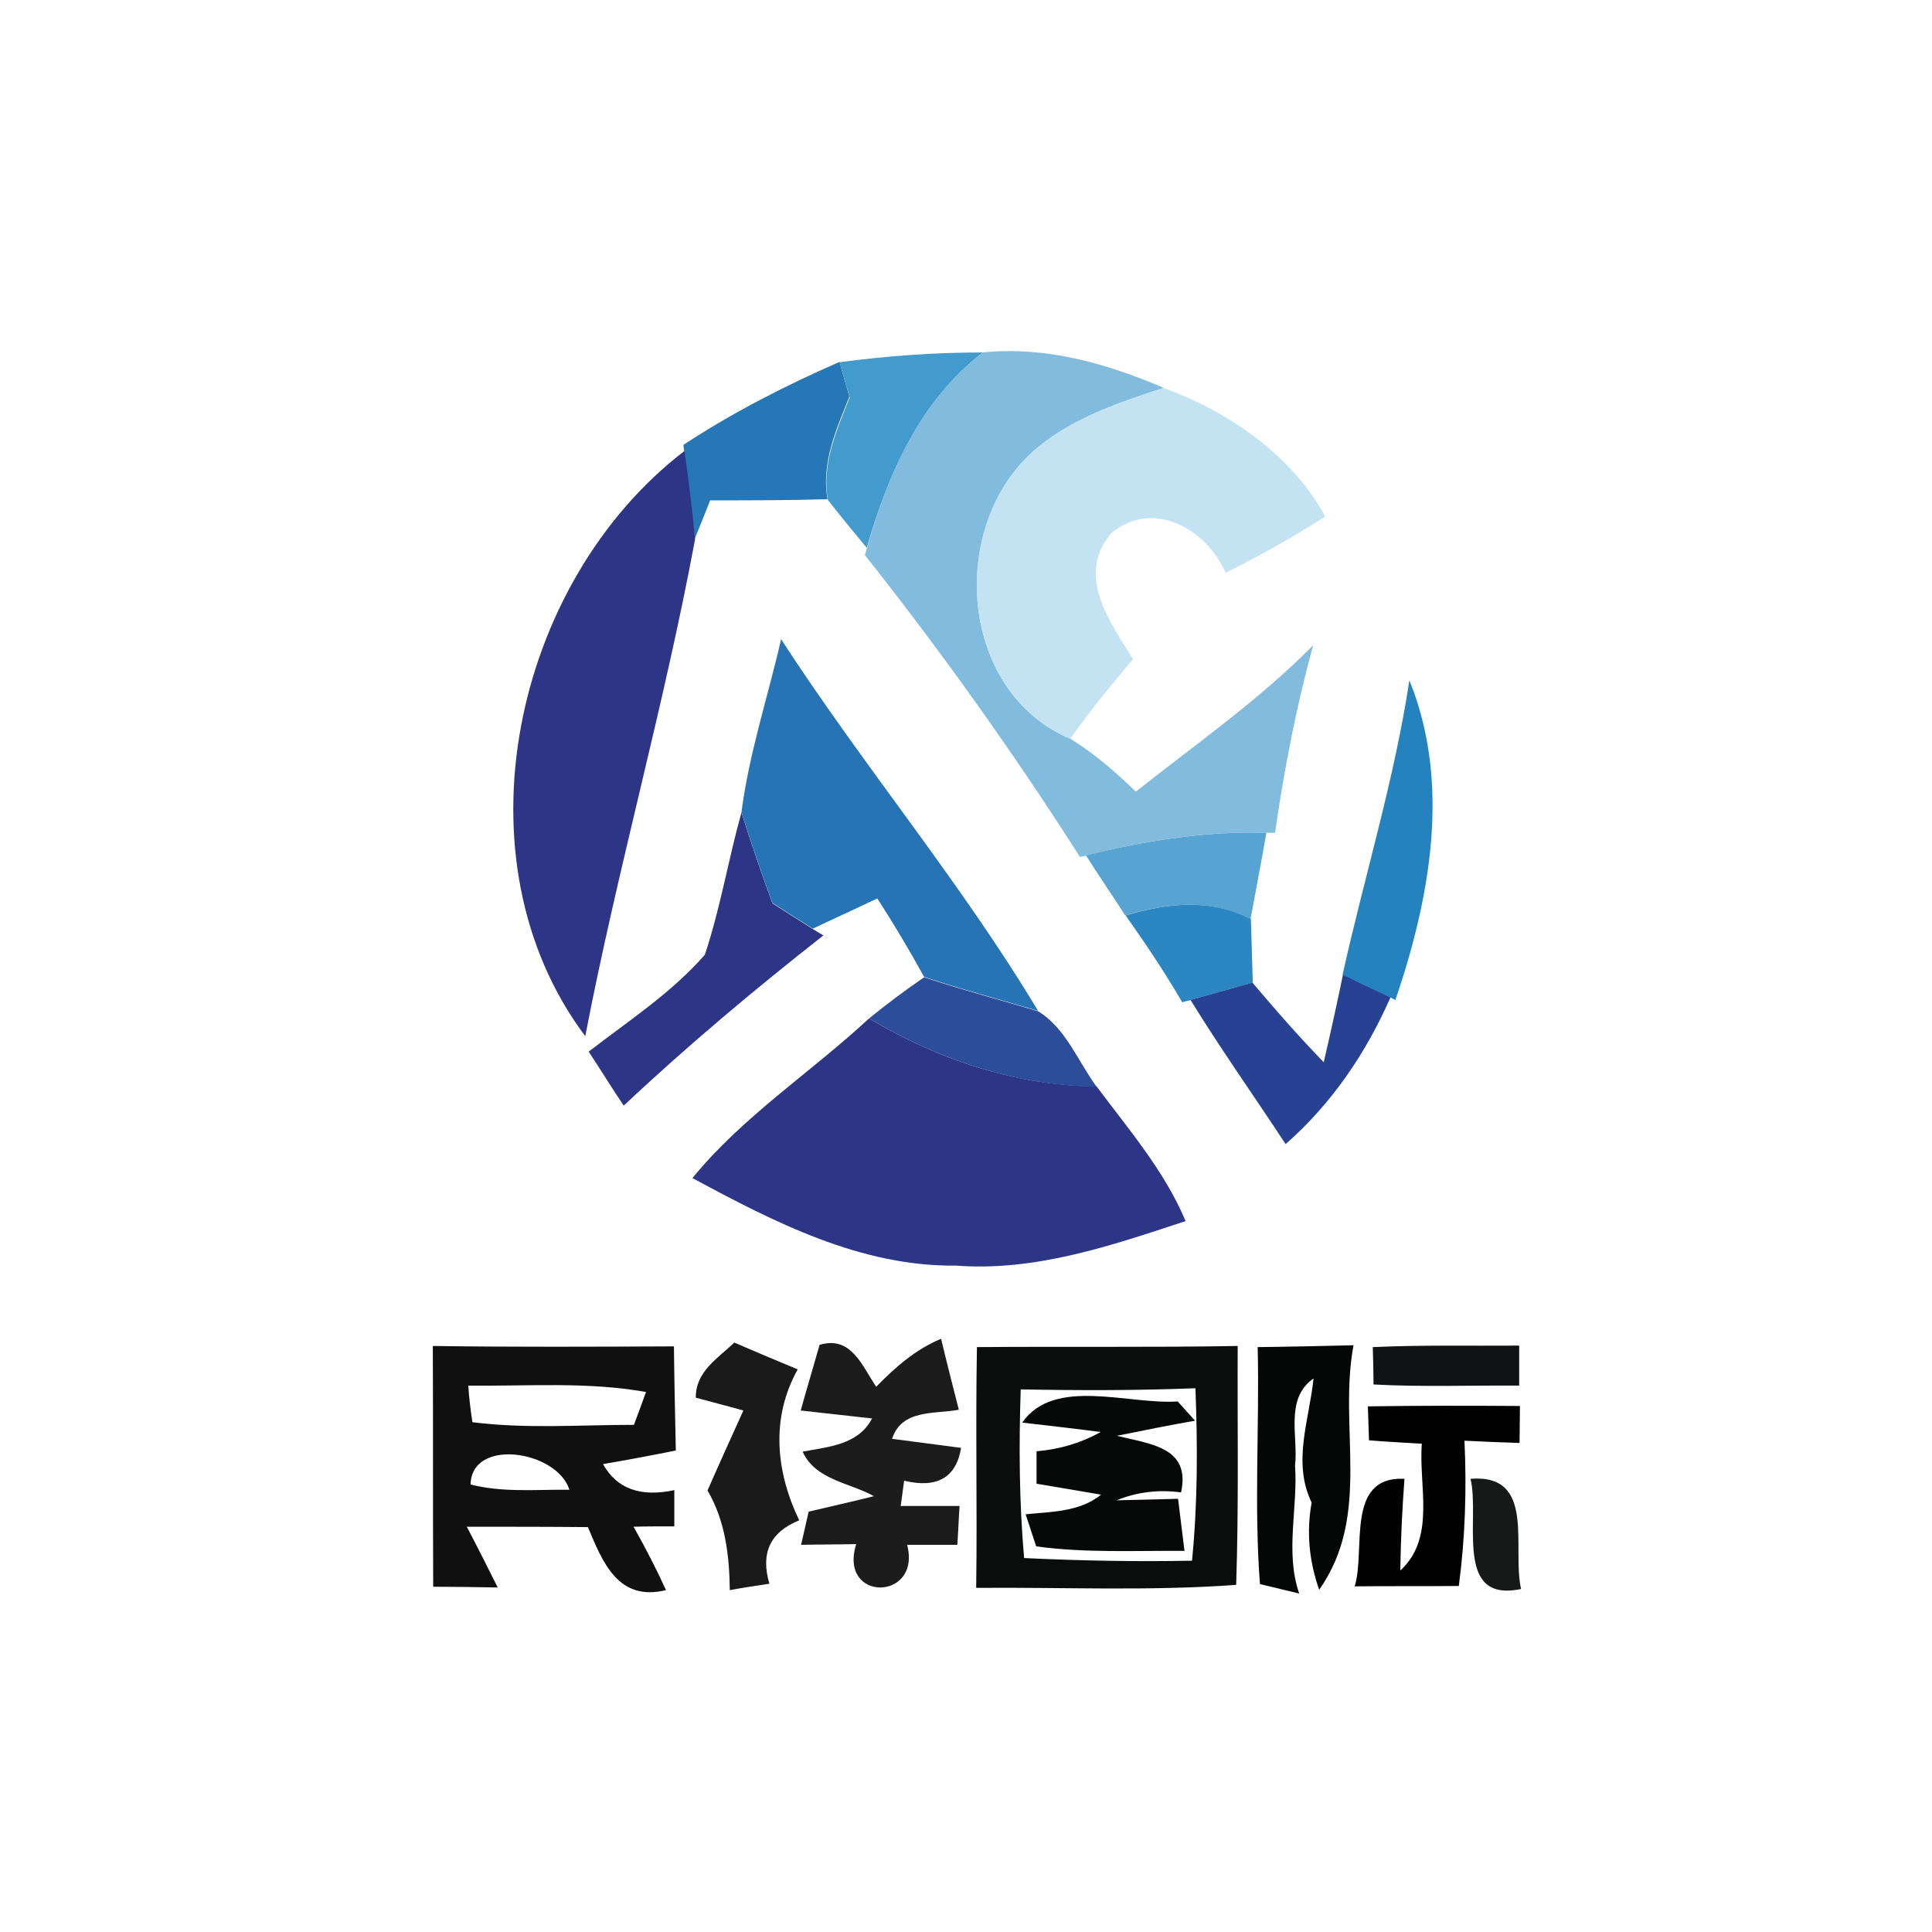
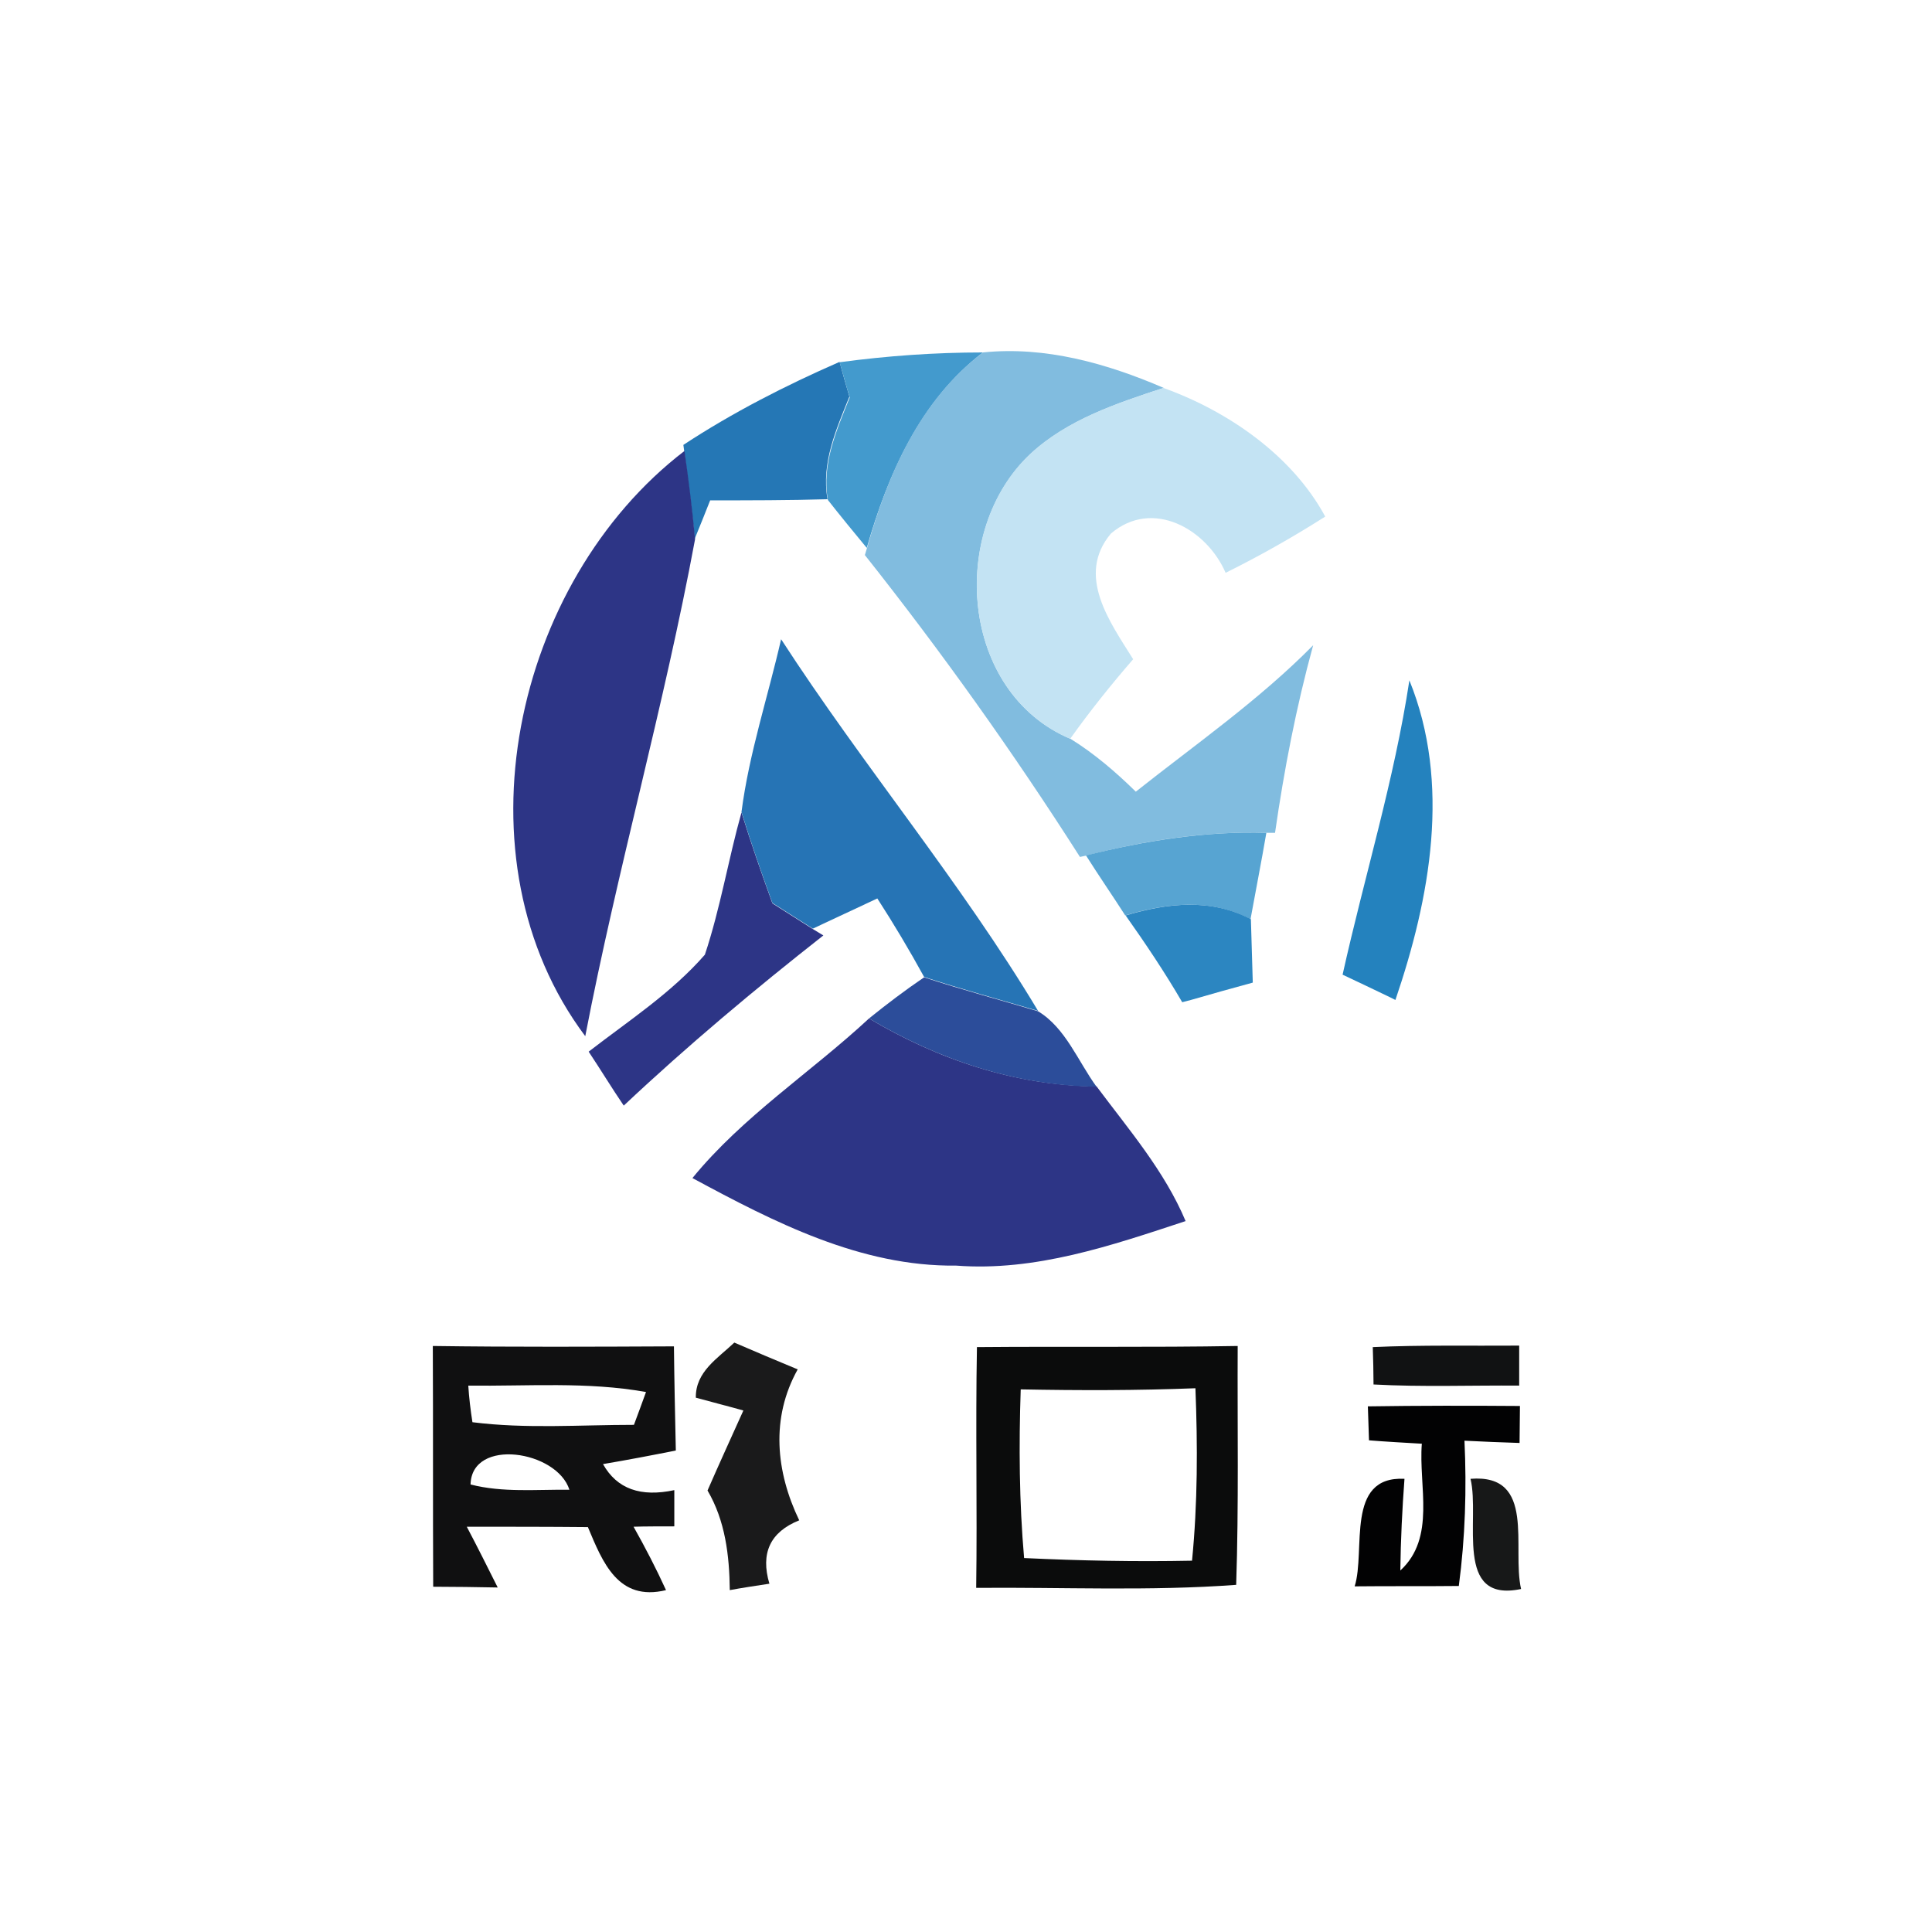
<svg xmlns="http://www.w3.org/2000/svg" version="1.1" id="Layer_1" x="0px" y="0px" viewBox="0 0 512 512" style="enable-background:new 0 0 512 512;" xml:space="preserve">
  <style type="text/css">
	.st0{fill:#FFFFFF;}
	.st1{fill:#2577B5;}
	.st2{fill:#439ACD;}
	.st3{fill:#81BCDF;}
	.st4{fill:#C3E3F3;}
	.st5{fill:#2D3586;}
	.st6{fill:#2674B5;}
	.st7{fill:#2482BE;}
	.st8{fill:#57A4D2;}
	.st9{fill:#2C86C1;}
	.st10{fill:#2C4D9A;}
	.st11{fill:#274293;}
	.st12{fill:#101011;}
	.st13{fill:#1A1A1B;}
	.st14{fill:#1C1C1C;}
	.st15{fill:#0B0C0C;}
	.st16{fill:#050606;}
	.st17{fill:#111213;}
	.st18{fill:#070808;}
	.st19{fill:#020203;}
	.st20{fill:#171818;}
</style>
  <rect class="st0" width="512" height="512" />
  <g id="_x23_2577b5ff">
    <path class="st1" d="M181.1,117.9c13.1-8.6,27-15.7,41.4-22c0.6,2.3,1.9,6.9,2.6,9.2c-3.5,8.7-7.5,17.6-5.8,27.2   c-10.3,0.3-20.7,0.3-31.1,0.3c-1,2.5-3,7.6-4.1,10.2c-0.7-7.8-1.8-15.6-2.8-23.4L181.1,117.9z" />
  </g>
  <g id="_x23_439acdff">
    <path class="st2" d="M222.5,96c12.6-1.7,25.3-2.6,38-2.6c-16.6,12.7-25.2,32.3-30.8,51.8c-2.6-3.1-7.8-9.5-10.3-12.7   c-1.7-9.5,2.3-18.5,5.8-27.2C224.4,102.9,223.2,98.3,222.5,96z" />
  </g>
  <g id="_x23_81bcdfff">
    <path class="st3" d="M260.5,93.4c16.5-1.7,32.8,2.9,47.9,9.4c-12.5,4.1-25.5,8.4-35.3,17.5c-21.9,20.5-18.6,63.2,10.6,75.5   c6.3,3.9,12,8.8,17.3,14c15.9-12.6,32.7-24.3,47-38.8c-4.5,16.4-7.7,33-10.1,49.7h-2.1c-16.2-0.5-32.2,2-47.8,6l-1.8,0.4   c-17.6-27.6-36.7-54.4-57-80l0.6-2C235.3,125.6,243.8,106,260.5,93.4z" />
  </g>
  <g id="_x23_c3e3f3ff">
    <path class="st4" d="M308.3,102.8c17,6.1,34.1,17.8,42.9,34.1c-8.5,5.4-17.3,10.4-26.4,14.9c-5-11.6-19.4-19.8-30.4-10.4   c-9.3,11.1-0.3,23.4,5.9,33.3c-5.9,6.8-11.5,13.8-16.7,21.1c-29.1-12.4-32.4-55-10.6-75.5C282.8,111.2,295.9,106.9,308.3,102.8z" />
  </g>
  <g id="_x23_2d3586ff">
    <path class="st5" d="M155.1,274.6c-35.1-46.8-19.1-120.3,26.3-155.1c1.1,7.8,2.1,15.6,2.8,23.4C176,187.1,163.6,230.4,155.1,274.6z   " />
    <path class="st5" d="M196.5,215.3c2.5,8.1,5.3,16.1,8.2,24.1c2.7,1.7,8,5.1,10.7,6.8l2.8,1.7c-18.2,14.3-36,29.2-52.9,45.1   c-3.2-4.7-6.1-9.5-9.3-14.3c10.6-8.2,22-15.6,30.8-25.7C190.9,240.7,193,227.8,196.5,215.3z" />
    <path class="st5" d="M183.5,312.2c13.4-16.4,31.4-28,46.8-42.3c18.3,10.9,38.8,17.8,60.3,18c8.5,11.4,18,22.4,23.6,35.7   c-19.7,6.5-39.8,13.4-60.8,11.8C228.1,335.7,205.2,323.9,183.5,312.2z" />
  </g>
  <g id="_x23_2674b5ff">
    <path class="st6" d="M207,169.4c21.7,33.5,47.6,64.3,68.1,98.5c-10.1-3-20.2-5.7-30.2-9c-3.9-7.1-8-14-12.4-20.8   c-5.7,2.7-11.4,5.3-17.1,8c-2.7-1.7-8-5.1-10.7-6.8c-2.9-8-5.7-16-8.2-24.1C198.5,199.7,203.5,184.7,207,169.4z" />
  </g>
  <g id="_x23_2482beff">
    <path class="st7" d="M373.5,180.3c11.1,27.3,5.5,57.7-3.7,84.7l-1.4-0.7c-3.1-1.5-9.4-4.5-12.6-6   C361.6,232.2,369.5,206.7,373.5,180.3z" />
  </g>
  <g id="_x23_57a4d2ff">
    <path class="st8" d="M287.8,226.7c15.6-3.9,31.7-6.5,47.8-6c-1.3,7.6-2.8,15.2-4.2,22.9c-10.6-5.6-22.1-4.3-33.2-1   C294.8,237.3,291.2,232.1,287.8,226.7z" />
  </g>
  <g id="_x23_2c86c1ff">
    <path class="st9" d="M298.3,242.6c11.1-3.3,22.6-4.6,33.2,1c0.1,4.2,0.4,12.6,0.5,16.8c-5.5,1.5-10.9,3-16.4,4.6l-2.3,0.6   C308.7,257.7,303.6,250.1,298.3,242.6z" />
  </g>
  <g id="_x23_2c4d9aff">
    <path class="st10" d="M230.3,269.9c4.7-3.8,9.6-7.5,14.6-10.9c10,3.3,20.2,6,30.2,9c7.3,4.4,10.6,13.3,15.5,20   C269.1,287.7,248.6,280.8,230.3,269.9z" />
  </g>
  <g id="_x23_274293ff">
-     <path class="st11" d="M315.5,265c5.4-1.5,10.9-3.1,16.4-4.6c6.1,7.2,12.3,14.3,18.9,21.1c1.8-7.7,3.5-15.5,5.1-23.2   c3.1,1.5,9.4,4.5,12.6,6c-6.5,14.8-15.6,28.2-27.8,38.9C332.3,290.4,323.5,278,315.5,265z" />
-   </g>
+     </g>
  <g id="_x23_101011ff">
    <path class="st12" d="M114.7,356.7c21.3,0.3,42.6,0.2,63.9,0.1c0.1,9.2,0.3,18.4,0.5,27.6c-6.5,1.3-12.8,2.5-19.3,3.6   c3.7,6.6,10,8.8,18.9,6.9c0,2.4,0,7.3,0,9.6c-2.7,0-8.1,0-10.8,0.1c3.1,5.5,6,11.1,8.6,16.8c-12.7,3.1-16.8-7.4-20.7-16.7   c-10.7-0.1-21.4-0.1-32.1-0.1c2.8,5.3,5.5,10.7,8.2,16.1c-4.3-0.1-12.8-0.2-17.1-0.2C114.7,399.1,114.8,377.9,114.7,356.7    M125.2,376.9c14.2,1.8,28.5,0.7,42.8,0.7c0.8-2.1,2.4-6.5,3.2-8.7c-15.6-2.8-31.4-1.5-47.1-1.7   C124.3,370.4,124.7,373.7,125.2,376.9 M124.7,393.4c8.5,2.2,17.5,1.3,26.2,1.4C147.6,384.4,125,380.9,124.7,393.4z" />
  </g>
  <g id="_x23_1a1a1bff">
    <path class="st13" d="M194.6,355.8c5.6,2.4,11.2,4.8,16.8,7.1c-7.2,12.9-5.8,27.1,0.4,40c-7.7,3.1-10.3,8.7-7.9,16.8   c-2.7,0.4-7.9,1.2-10.5,1.7c-0.1-9.2-1.2-18.4-5.9-26.4c3.1-7.1,6.3-14.1,9.5-21.2c-3.1-0.9-9.4-2.5-12.6-3.4   C184.3,363.5,190.2,360,194.6,355.8z" />
  </g>
  <g id="_x23_1c1c1cff">
-     <path class="st14" d="M217.2,356.4c8.4-2.5,11.2,5.5,15,11.1c5-5.1,10.4-9.9,17.2-12.7c1.5,6.3,3.1,12.5,4.7,18.8   c-6.5,1.2-15.1-0.2-17.7,7.7c4.6,0.6,13.7,1.8,18.3,2.4c-1.3,7.9-6.4,10.8-15.1,8.7l-0.9,6.7c3.9,0,11.7,0,15.6,0   c-0.2,2.6-0.4,7.7-0.6,10.3c-3.3,0-10,0-13.3,0c3.9,14.9-18.3,15.3-13.5-0.2c-3.6,0.1-10.9,0.1-14.6,0.2l2-8.8c4.3-1,13-3,17.3-4.1   c-6.5-3.6-15.5-4.3-18.9-11.8c6.9-1.3,14.8-1.8,18.4-8.8c-4.7-0.5-14.2-1.6-18.9-2.1C213.4,369.4,216,360.7,217.2,356.4z" />
-   </g>
+     </g>
  <g id="_x23_0b0c0cff">
    <path class="st15" d="M258.9,357c23-0.2,46.1,0.1,69.1-0.3c-0.1,21.1,0.3,42.2-0.4,63.3c-22.9,1.7-46,0.6-68.9,0.8   C259,399.5,258.5,378.3,258.9,357 M270.5,368.2c-0.5,14.9-0.4,29.9,0.9,44.7c14.8,0.7,29.6,1,44.5,0.7c1.5-15.2,1.5-30.5,0.9-45.7   C301.4,368.5,286,368.5,270.5,368.2z" />
  </g>
  <g id="_x23_050606ff">
-     <path class="st16" d="M333.3,357c8.5-0.1,17-0.3,25.4-0.5c-4.1,21.9,4.9,44.9-9.1,64.8c-2.7-7.6-3.4-15.4-2-23.1   c-5.2-10.7-0.6-22,0.5-32.9c-7.7,5.4-4,15.4-4.9,23.1c0.8,11.2-2.7,22.9,1.1,33.9l-10.4-2.5C332.3,398.8,333.8,377.9,333.3,357z" />
-   </g>
+     </g>
  <g id="_x23_111213ff">
    <path class="st17" d="M363.8,357c12.9-0.6,25.9-0.3,38.8-0.4c0,2.6,0,7.9,0,10.6c-12.8-0.1-25.7,0.4-38.6-0.3   C364,364.4,363.9,359.5,363.8,357z" />
  </g>
  <g id="_x23_070808ff">
-     <path class="st18" d="M270.9,377c8.5-12.2,28.1-4.7,41.2-5.6l4.6,5.1c-6.9,1.2-13.8,2.6-20.7,4c8.7,2.2,19.6,2.9,17,15   c-6-0.8-11.7-0.1-17.1,2.1c4.1-0.1,12.2-0.3,16.3-0.4c0.4,3.5,1.3,10.3,1.7,13.8c-13.1-0.1-26.3,0.6-39.3-1.2l-2.8-8.5   c6.9-0.7,14.3-0.6,20-5.2c-4.3-0.7-12.8-2.2-17.1-2.9c0-2.2,0-6.5,0-8.6c6.1-0.5,11.8-2.2,17-5.1   C286.5,378.8,276.1,377.6,270.9,377z" />
-   </g>
+     </g>
  <g id="_x23_020203ff">
    <path class="st19" d="M362.5,372.7c13.4-0.2,26.9-0.2,40.3-0.1l-0.1,9.8c-3.6-0.1-10.9-0.4-14.6-0.6c0.6,12.8,0.2,25.7-1.5,38.5   c-9.2,0.1-18.4,0-27.6,0.1c3-9.5-2.6-29.3,13.2-28.5c-0.6,8.1-1,16.2-1.1,24.3c9.5-8.7,4.8-22.4,5.7-33.6c-3.5-0.2-10.5-0.6-14-0.9   L362.5,372.7z" />
  </g>
  <g id="_x23_171818ff">
    <path class="st20" d="M389.7,391.9c17.5-1.4,10.9,18.3,13.4,29.2C385.1,424.9,392.3,402.6,389.7,391.9z" />
  </g>
</svg>